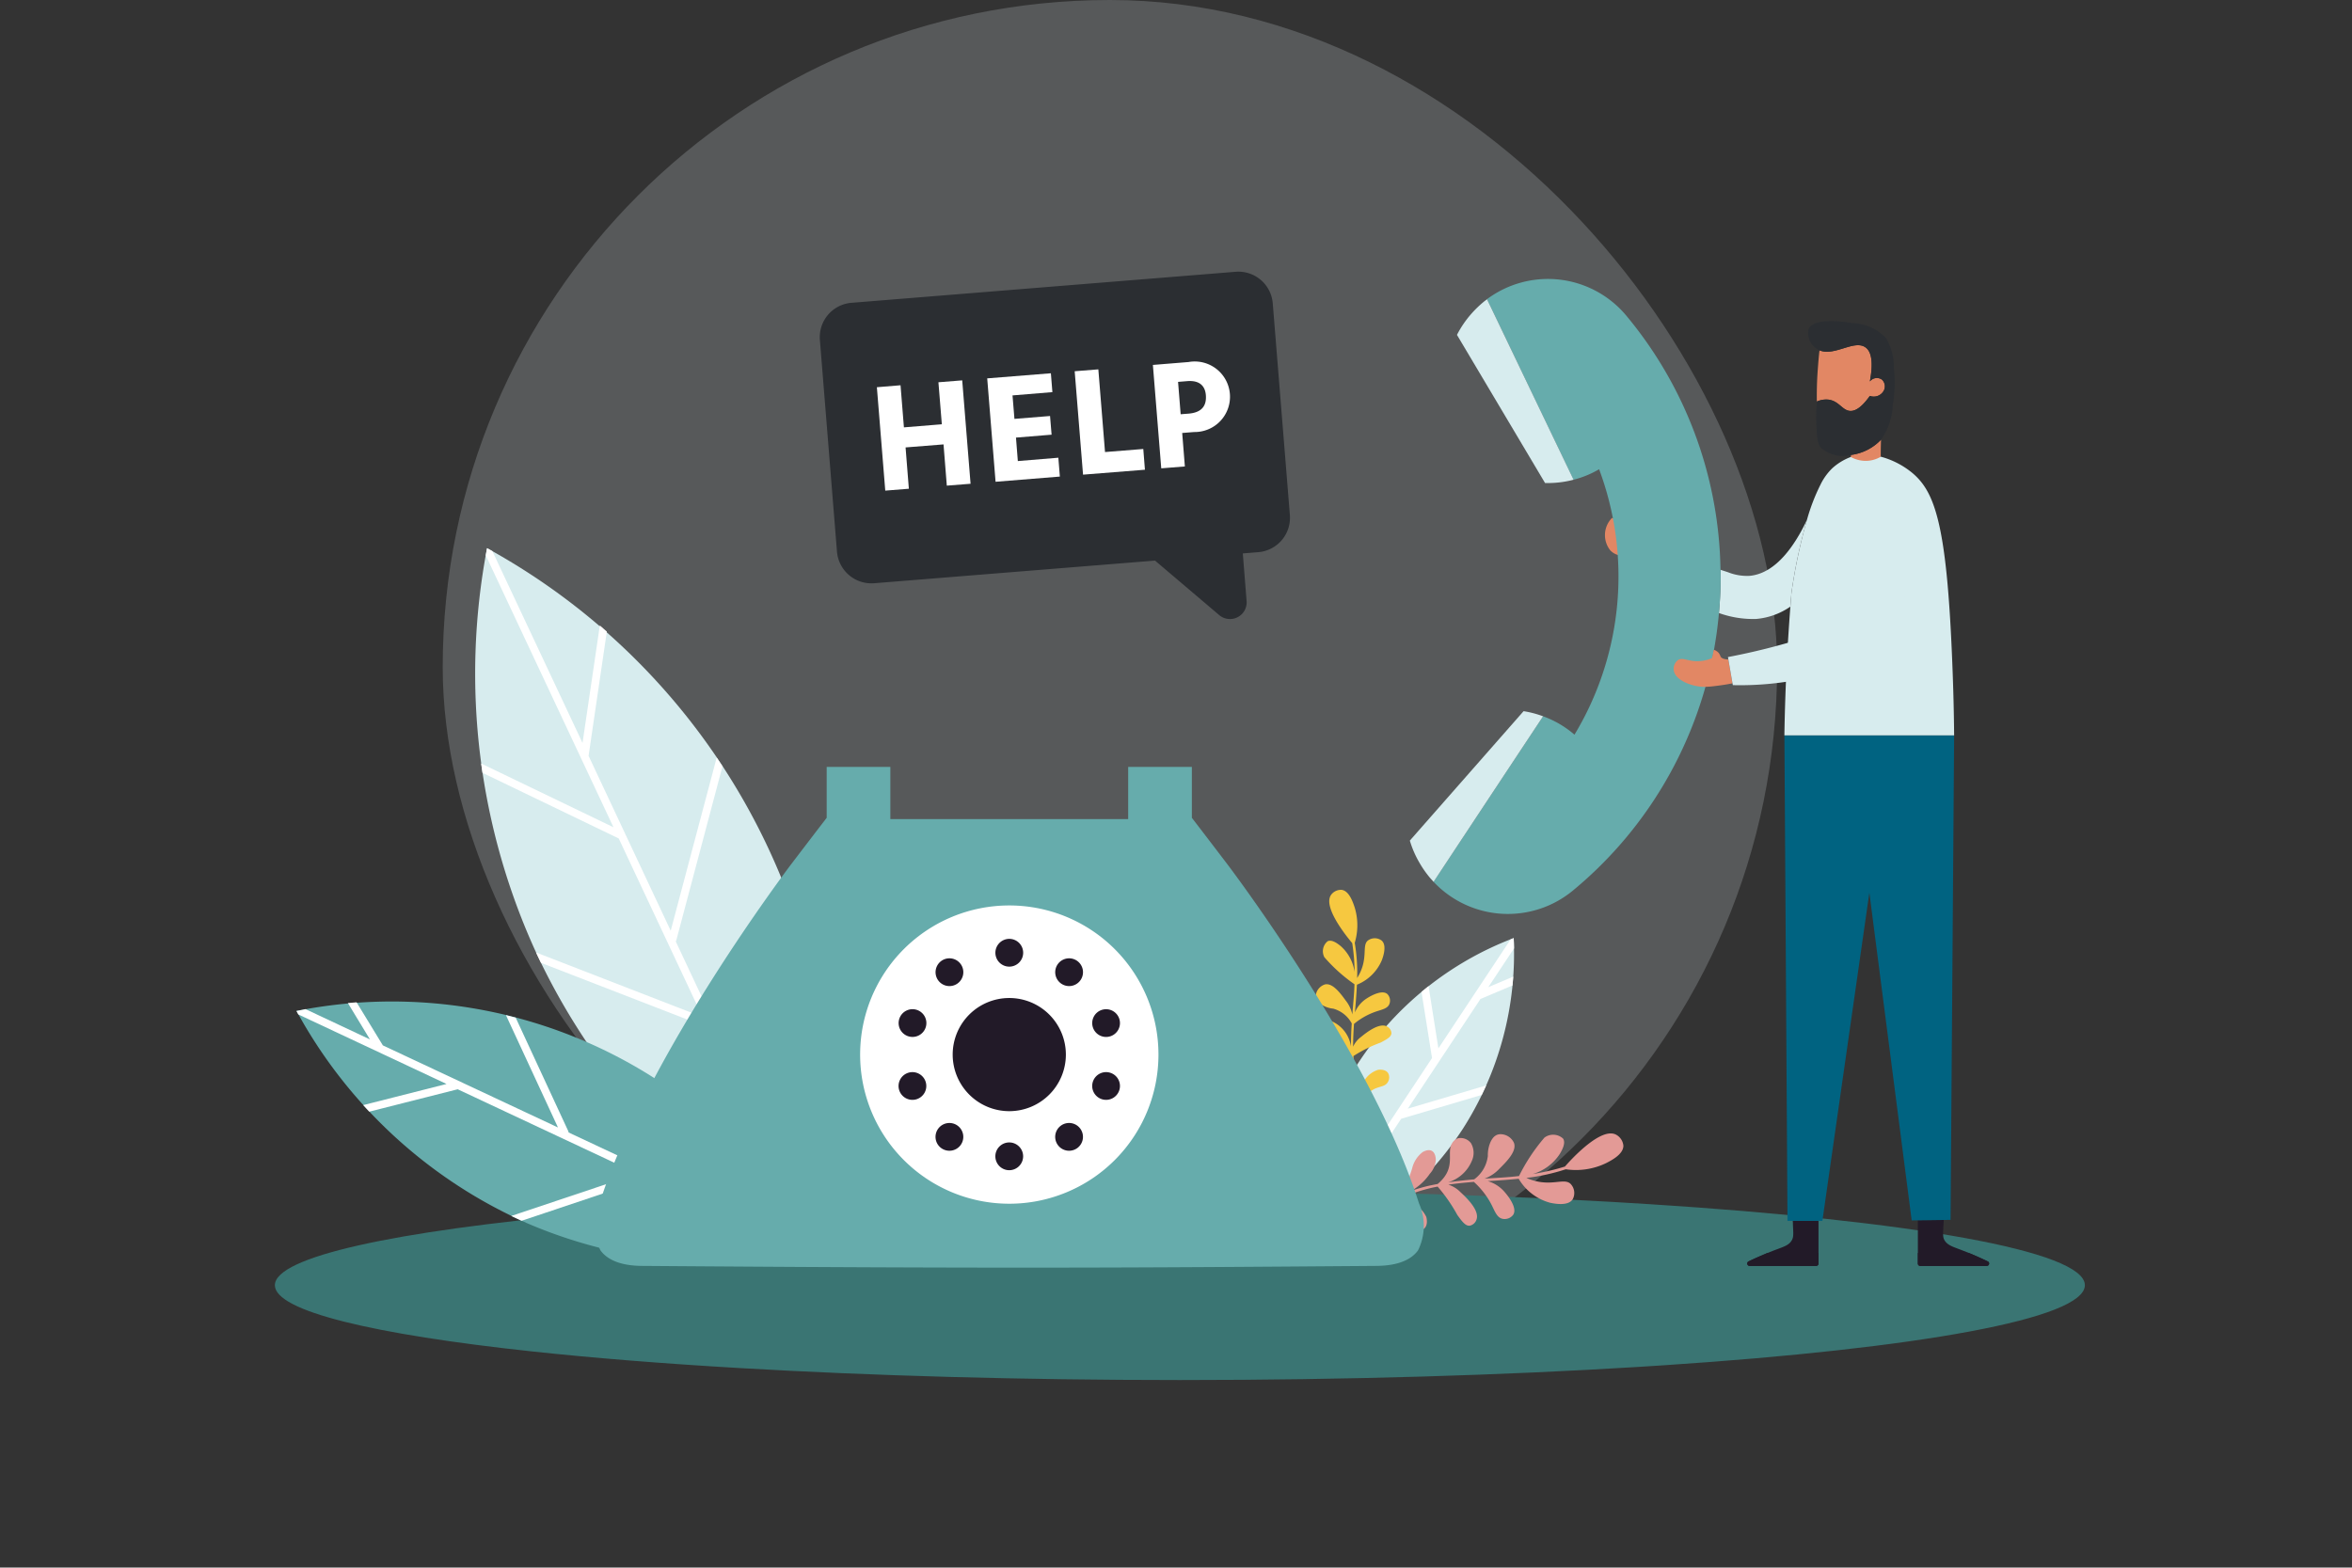
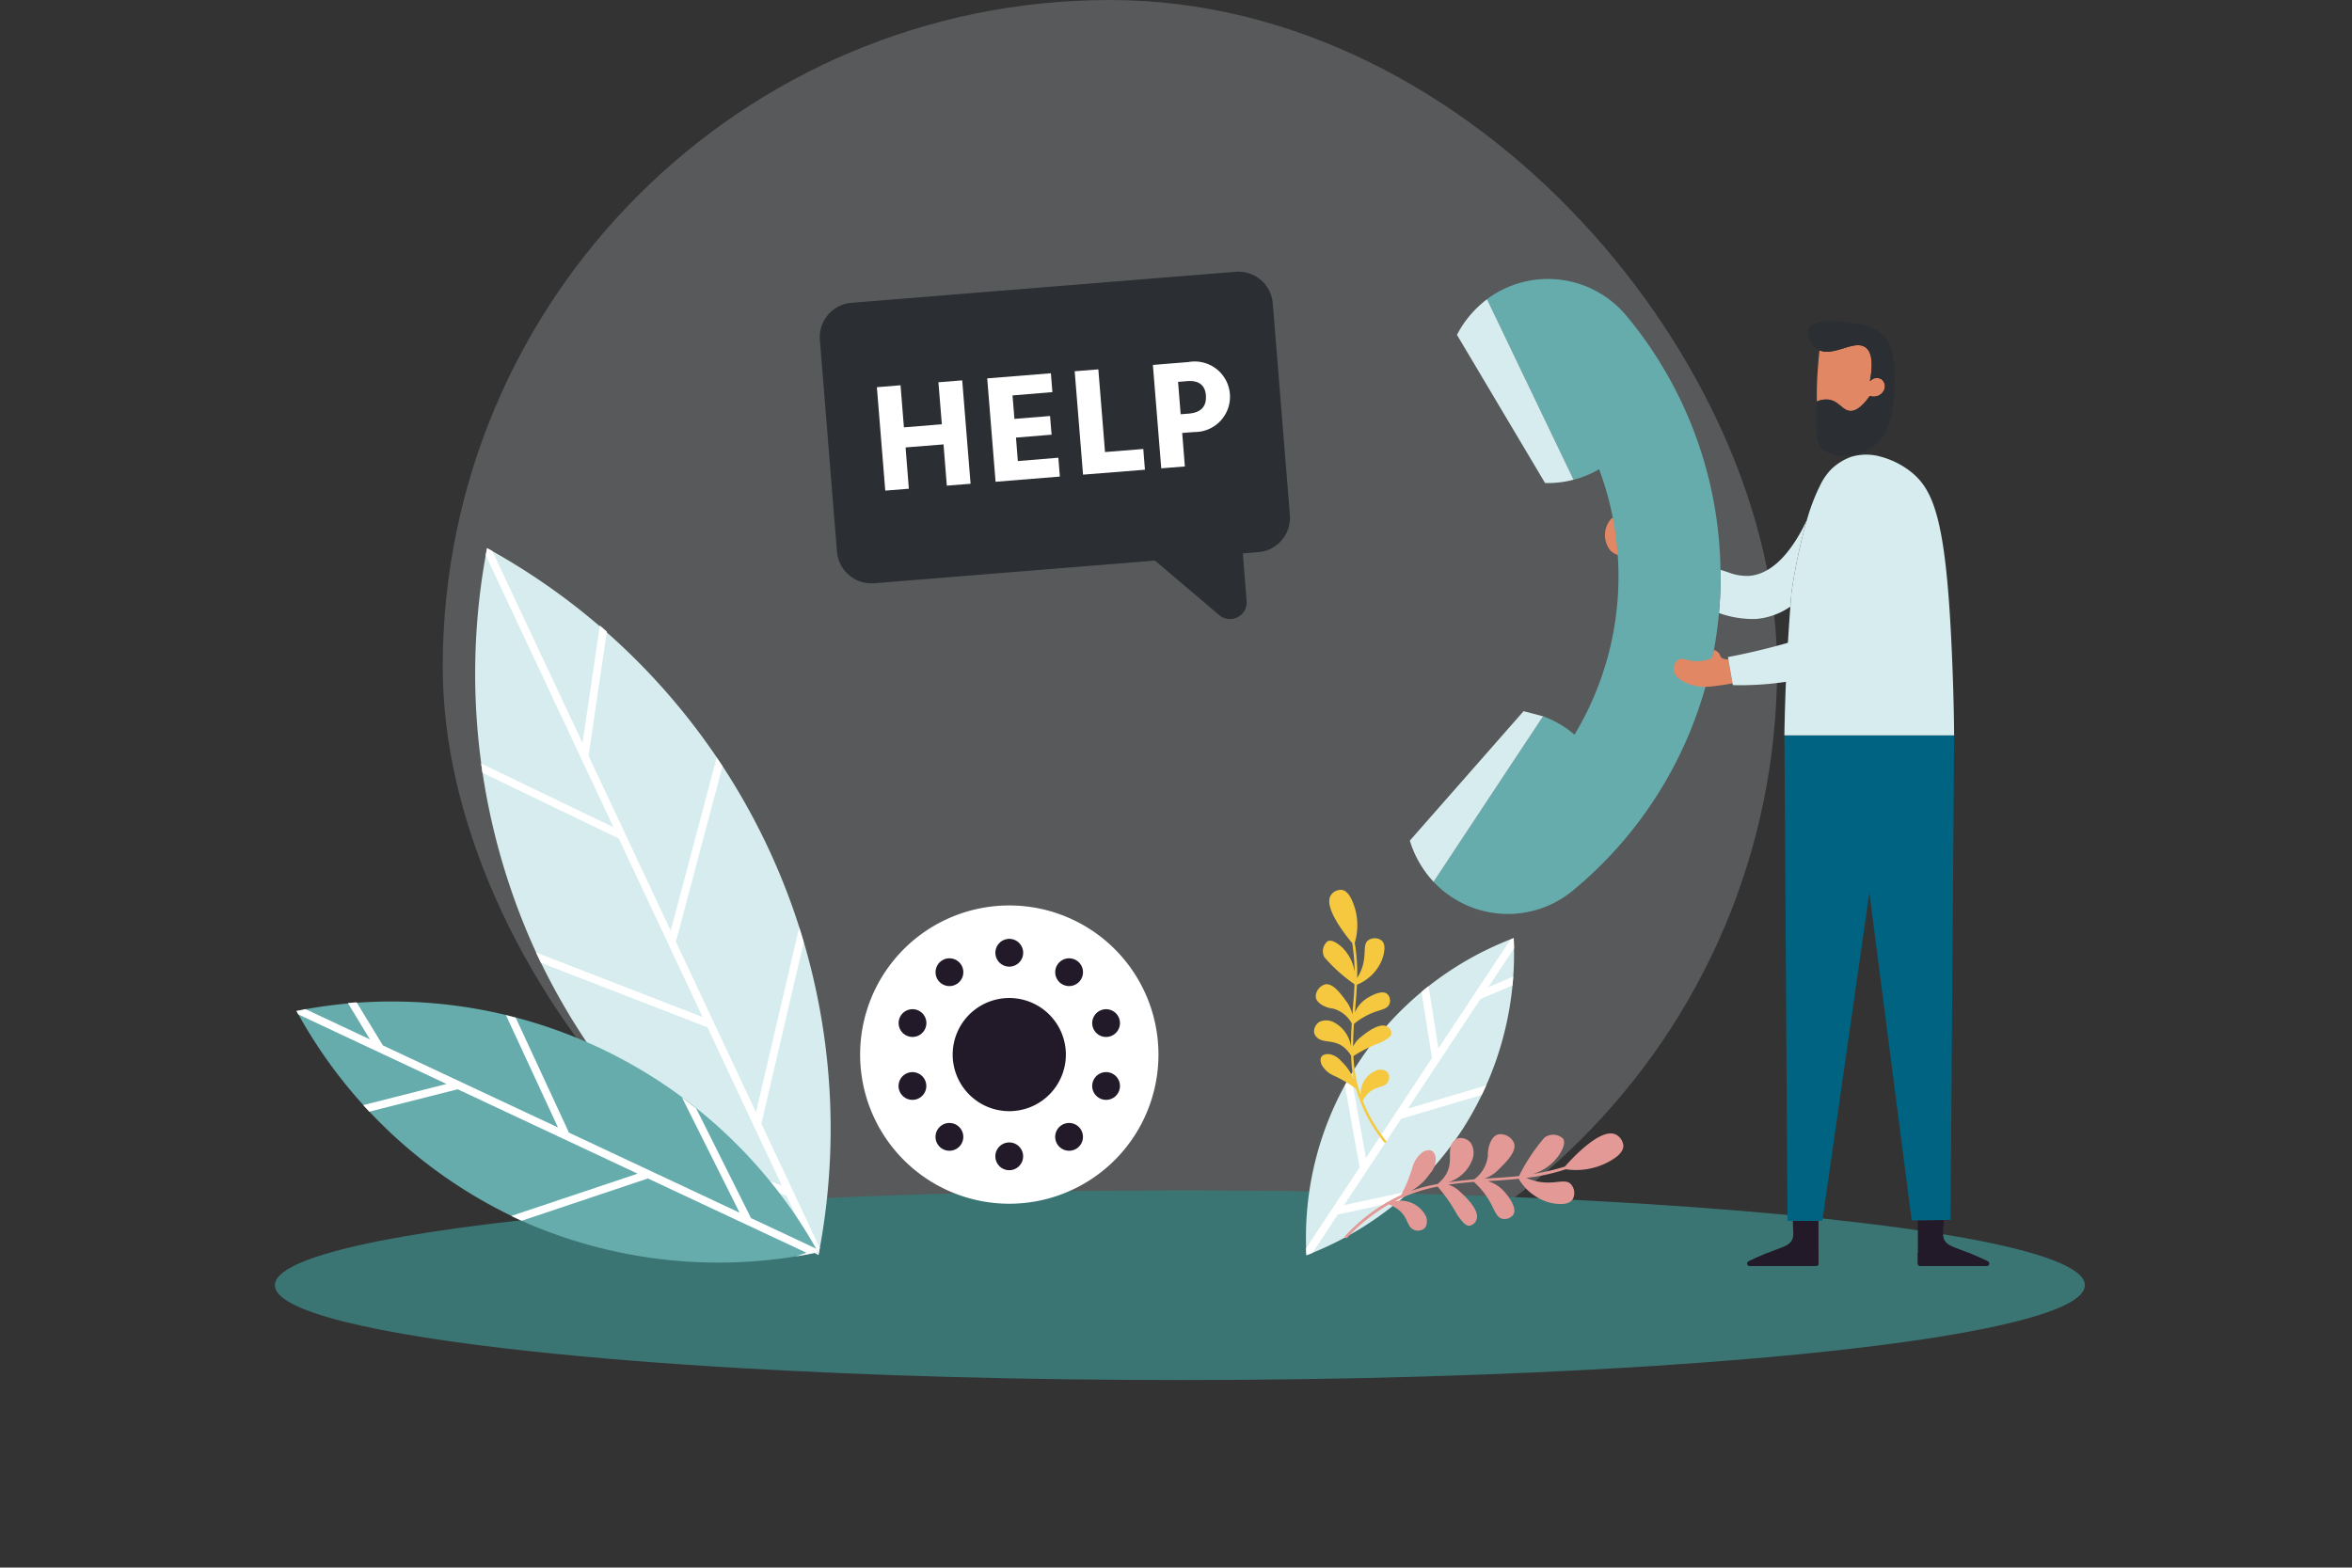
<svg xmlns="http://www.w3.org/2000/svg" id="S2_Bloc4" width="143.267" height="95.505" viewBox="0 0 143.267 95.505">
  <rect x="0" y="0" width="143.267" height="95.505" fill="#333333" stroke="none" />
  <defs>
    <clipPath id="clip-path">
      <path id="Tracé_4312" data-name="Tracé 4312" d="M538.468,527.131c-12.494.081-23.86.6-32.727,1.41-11.591,1.055-18.912,2.618-18.912,4.353,0,1.571,5.986,2.995,15.708,4.037,3.728.4,8,.742,12.7,1.015,7.914.459,17.026.724,26.719.724,10.19,0,19.739-.295,27.93-.8.556-.034,1.105-.07,1.648-.106,15.358-1.023,25.548-2.824,25.548-4.872,0-2.094-10.634-3.926-26.546-4.938-5.831-.372-12.371-.636-19.361-.757-3-.054-6.078-.08-9.219-.08-1.173,0-2.333.005-3.489.012" transform="translate(-486.829 -527.119)" fill="none" />
    </clipPath>
    <linearGradient id="linear-gradient" x1="-7.396" y1="15.991" x2="-7.381" y2="15.991" gradientUnits="objectBoundingBox">
      <stop offset="0" stop-color="#52aeac" />
      <stop offset="0.243" stop-color="#52aeac" />
      <stop offset="0.453" stop-color="#50aaa8" />
      <stop offset="0.646" stop-color="#4b9f9d" />
      <stop offset="0.832" stop-color="#438c8a" />
      <stop offset="0.998" stop-color="#3a7573" />
      <stop offset="1" stop-color="#3a7573" />
    </linearGradient>
    <clipPath id="clip-path-2">
      <rect id="Rectangle_886" data-name="Rectangle 886" width="143.266" height="87.194" fill="none" />
    </clipPath>
    <clipPath id="clip-path-3">
      <rect id="Rectangle_887" data-name="Rectangle 887" width="110.255" height="67.081" transform="translate(0)" fill="none" />
    </clipPath>
  </defs>
  <rect id="Rectangle_911" data-name="Rectangle 911" width="81.282" height="81.282" rx="40.641" transform="translate(26.967)" fill="#e7f4f5" opacity="0.2" />
  <g id="Groupe_3784" data-name="Groupe 3784" transform="translate(0 8.311)">
    <g id="Groupe_3731" data-name="Groupe 3731" transform="translate(16.743 64.217)" clip-path="url(#clip-path)">
      <rect id="Rectangle_885" data-name="Rectangle 885" width="110.254" height="11.551" transform="translate(0 0)" fill="url(#linear-gradient)" />
    </g>
    <g id="Groupe_3733" data-name="Groupe 3733" transform="translate(0 0)" clip-path="url(#clip-path-2)">
      <path id="Tracé_4313" data-name="Tracé 4313" d="M497.911,528.579a40.7,40.7,0,0,0,17.115,18.239,40.343,40.343,0,0,0-20.19-43.06,40.747,40.747,0,0,0,3.075,24.821" transform="translate(-465.169 -478.67)" fill="#d7ecee" />
      <path id="Tracé_4314" data-name="Tracé 4314" d="M500.875,516.409l1.112-7.571c-.139-.124-.285-.25-.427-.374l-1.054,7.16-5.492-11.69c-.107-.059-.214-.121-.323-.178-.027.134-.054.281-.08.435l7.78,16.569-8.06-3.884.08.566,8.3,4,5.11,10.881-10.142-3.933c.028.062.052.122.082.184.072.151.142.3.216.446l10.139,3.93,4.534,9.649-6.807-2.569c.29.288.581.568.869.837l6.229,2.353,1.6,3.407.335.186c.023-.132.054-.275.08-.427L511.4,538.82l2.579-11.048c-.087-.3-.177-.6-.276-.911l-2.63,11.266-4.9-10.437.032.008,2.826-10.651c-.114-.176-.231-.35-.353-.531l-2.8,10.547Z" transform="translate(-465.023 -478.67)" fill="#fff" />
      <path id="Tracé_4315" data-name="Tracé 4315" d="M501.585,533.732a29.486,29.486,0,0,0,17.807,1.8,29.7,29.7,0,0,0-31.776-14.7,29.559,29.559,0,0,0,13.969,12.894" transform="translate(-469.555 -467.552)" fill="#66acac" />
      <path id="Tracé_4316" data-name="Tracé 4316" d="M518.678,535.534l-.647.223c.543-.085,1-.177,1.358-.253-.039-.067-.085-.151-.127-.223l-3.96-1.858-3.338-6.68c-.285-.228-.573-.454-.873-.68l3.514,7.031-10.44-4.9.03-.015-3.229-6.971c-.193-.052-.392-.1-.593-.151l3.169,6.844-10.666-5-1.6-2.625c-.178.012-.353.027-.531.045l1.343,2.214-3.923-1.844c-.184.037-.37.072-.554.114.032.065.07.132.112.208l9.031,4.238-5.075,1.288c.119.131.243.263.368.4l5.388-1.365,10.958,5.141-7.7,2.579c.208.1.421.194.632.293l7.695-2.579Z" transform="translate(-469.555 -467.521)" fill="#fff" />
      <path id="Tracé_4317" data-name="Tracé 4317" d="M533.82,529.66a19.774,19.774,0,0,1-9.46,7.6,19.316,19.316,0,0,1,3.159-11.718,19.607,19.607,0,0,1,9.462-7.6,19.744,19.744,0,0,1-3.161,11.72" transform="translate(-444.78 -469.098)" fill="#d7ecee" />
      <path id="Tracé_4318" data-name="Tracé 4318" d="M524.329,536.84c.007.162.015.312.024.424.107-.04.229-.089.365-.144l1.549-2.34,3.687-.8c.246-.2.493-.422.739-.647l-4.048.874,3.48-5.261,4.906-1.452c.092-.193.188-.385.273-.578l-4.772,1.412,4.422-6.68,1.95-.823c.018-.184.032-.365.047-.539l-1.519.642L537,518.564c0-.236-.012-.454-.02-.623-.064.022-.126.05-.188.075l-4.4,6.641-.6-3.792c-.147.116-.288.235-.43.352l.642,4.03-4.027,6.087-.908-5.062c-.129.219-.25.435-.369.65l.893,4.988Z" transform="translate(-444.775 -469.097)" fill="#fff" />
      <path id="Tracé_4319" data-name="Tracé 4319" d="M525.077,526.83c-.169-.454.05-.673.486-.632a1.209,1.209,0,0,1,.717.43,3.016,3.016,0,0,1,.762,1.121c-.035-.171-.065-.34-.089-.513-.039-.3-.06-.623-.072-.941-.759-1.231-1.68-.608-2.139-1.177a.545.545,0,0,1-.119-.265.7.7,0,0,1,.355-.638,1.022,1.022,0,0,1,.921.08,2,2,0,0,1,.973,1.43c0-.531.023-1.027.047-1.4a1.84,1.84,0,0,0-1.127-.9,1.69,1.69,0,0,1-.7-.234c-.312-.2-.44-.422-.322-.75a.814.814,0,0,1,.514-.491c.466-.109.938.529,1.263.975a2.054,2.054,0,0,1,.407.854c.049-.638.111-1.181.131-1.841a9.833,9.833,0,0,1-1.834-1.647.782.782,0,0,1,.2-.973c.265-.127.623.157.791.291a2.594,2.594,0,0,1,.848,1.574c0-.062,0-.121,0-.189a12.119,12.119,0,0,0-.142-1.561c-.43-.511-1.785-2.219-1.293-2.933a.74.74,0,0,1,.653-.312c.451.064.677.737.781,1.045a3.7,3.7,0,0,1,.012,2.181,10.764,10.764,0,0,1,.147,2.144c.722-1.146.26-1.956.65-2.28a.7.7,0,0,1,.844,0c.343.3.07,1.042,0,1.219a2.767,2.767,0,0,1-1.508,1.469c-.027.566-.074,1.127-.121,1.688a1.848,1.848,0,0,1,.7-.839c.335-.221.973-.544,1.275-.28a.571.571,0,0,1,.119.62c-.119.276-.466.327-.851.461a4.234,4.234,0,0,0-1.3.739c-.034.461-.054.923-.054,1.388a1.528,1.528,0,0,1,.481-.593c.28-.228,1.122-.919,1.608-.626a.48.48,0,0,1,.245.4c-.012.224-.283.37-.662.57a8.277,8.277,0,0,0-1.653.819,8.515,8.515,0,0,0,.439,2.38,1.525,1.525,0,0,1,1.069-1.543c.047-.007.451-.054.611.213a.552.552,0,0,1-.049.576c-.27.389-.911.077-1.509,1.089a9.623,9.623,0,0,0,1.43,2.454.075.075,0,0,1-.117.092,9.444,9.444,0,0,1-1.717-3.266,7.611,7.611,0,0,0-1.318-.787,1.554,1.554,0,0,1-.78-.688" transform="translate(-444.58 -470.284)" fill="#f6c840" />
      <path id="Tracé_4320" data-name="Tracé 4320" d="M525.766,531.284a10.843,10.843,0,0,1,3.4-2.484,8.889,8.889,0,0,0,.672-1.618,1.767,1.767,0,0,1,.643-1c.484-.265.769-.057.8.442a1.368,1.368,0,0,1-.365.881,3.422,3.422,0,0,1-1.142,1.048c.191-.069.38-.131.57-.184.337-.1.692-.176,1.049-.241,1.265-1.062.405-1.993.973-2.608a.6.6,0,0,1,.278-.181.8.8,0,0,1,.779.3,1.165,1.165,0,0,1,.065,1.05,2.289,2.289,0,0,1-1.456,1.338c.6-.089,1.164-.144,1.586-.181a2.063,2.063,0,0,0,.833-1.424,2.014,2.014,0,0,1,.149-.823c.173-.385.407-.566.8-.487a.911.911,0,0,1,.638.5c.2.508-.439,1.146-.888,1.591a2.373,2.373,0,0,1-.9.6c.727-.05,1.353-.072,2.1-.161A11.245,11.245,0,0,1,537.9,525.3a.893.893,0,0,1,1.131.059c.189.276-.074.73-.2.941a2.954,2.954,0,0,1-1.638,1.219c.072-.011.139-.022.211-.035a13.9,13.9,0,0,0,1.742-.419c.5-.573,2.208-2.39,3.1-1.95a.85.85,0,0,1,.461.682c0,.519-.719.888-1.048,1.057a4.227,4.227,0,0,1-2.462.377,12.14,12.14,0,0,1-2.4.526c1.415.623,2.25-.037,2.682.352a.8.8,0,0,1,.138.953c-.288.442-1.164.253-1.377.208a3.173,3.173,0,0,1-1.911-1.461c-.63.065-1.256.105-1.883.144a2.132,2.132,0,0,1,1.022.658c.3.342.777,1.007.528,1.392a.652.652,0,0,1-.678.24c-.33-.092-.446-.471-.66-.886A4.919,4.919,0,0,0,533.6,528c-.519.042-1.035.092-1.554.169a1.792,1.792,0,0,1,.727.446c.3.28,1.226,1.116.976,1.712a.548.548,0,0,1-.407.342c-.255.023-.462-.258-.75-.653a9.792,9.792,0,0,0-1.2-1.73,9.784,9.784,0,0,0-2.611.891,1.746,1.746,0,0,1,1.919.953c.015.052.134.5-.139.724a.622.622,0,0,1-.658.044c-.484-.243-.231-1.02-1.476-1.528a11.032,11.032,0,0,0-2.539,2.027.084.084,0,0,1-.122-.116" transform="translate(-443.822 -464.304)" fill="#e39a96" />
-       <path id="Tracé_4321" data-name="Tracé 4321" d="M498.758,538.305c2.873-9.07,11.648-20.629,11.648-20.629.941-1.236,1.71-2.239,2.188-2.861v-3.1h3.879v3.176h14.487v-3.176h3.879v3.1c.479.622,1.246,1.625,2.187,2.861,0,0,8.775,11.559,11.648,20.629a3.357,3.357,0,0,1-.059,2.864c-.692.953-2.2.943-2.672.946-14.817.112-22.227.166-44.455,0-.474,0-1.98.007-2.672-.946a3.356,3.356,0,0,1-.059-2.864" transform="translate(-462.239 -473.3)" fill="#66acac" />
      <path id="Tracé_4322" data-name="Tracé 4322" d="M508.113,525.836a9.086,9.086,0,1,0,9.083-9.083,9.083,9.083,0,0,0-9.083,9.083" transform="translate(-455.72 -469.899)" fill="#fff" />
      <path id="Tracé_4323" data-name="Tracé 4323" d="M511.479,523.565a3.447,3.447,0,1,0,3.445-3.445,3.445,3.445,0,0,0-3.445,3.445" transform="translate(-453.448 -467.627)" fill="#221a28" />
      <path id="Tracé_4324" data-name="Tracé 4324" d="M513.032,518.814a.846.846,0,1,0,.846-.846.848.848,0,0,0-.846.846" transform="translate(-452.4 -469.079)" fill="#221a28" />
      <path id="Tracé_4325" data-name="Tracé 4325" d="M515.369,519.024a.846.846,0,1,0,1.181-.188.848.848,0,0,0-1.181.188" transform="translate(-450.931 -468.601)" fill="#221a28" />
      <path id="Tracé_4326" data-name="Tracé 4326" d="M517.137,520.569a.845.845,0,1,0,1.065.543.846.846,0,0,0-1.065-.543" transform="translate(-450.023 -467.352)" fill="#221a28" />
      <path id="Tracé_4327" data-name="Tracé 4327" d="M517.659,522.857a.845.845,0,1,0,.543,1.065.843.843,0,0,0-.543-1.065" transform="translate(-450.024 -465.808)" fill="#221a28" />
      <path id="Tracé_4328" data-name="Tracé 4328" d="M516.737,525.014a.846.846,0,1,0-.188,1.181.847.847,0,0,0,.188-1.181" transform="translate(-450.931 -464.558)" fill="#221a28" />
      <path id="Tracé_4329" data-name="Tracé 4329" d="M514.723,526.219a.846.846,0,1,0-.846.846.848.848,0,0,0,.846-.846" transform="translate(-452.401 -464.081)" fill="#221a28" />
      <path id="Tracé_4330" data-name="Tracé 4330" d="M512.385,526.008a.846.846,0,1,0-1.181.188.848.848,0,0,0,1.181-.188" transform="translate(-453.869 -464.558)" fill="#221a28" />
      <path id="Tracé_4331" data-name="Tracé 4331" d="M510.617,524.464a.845.845,0,1,0-1.065-.543.846.846,0,0,0,1.065.543" transform="translate(-454.777 -465.807)" fill="#221a28" />
      <path id="Tracé_4332" data-name="Tracé 4332" d="M510.1,522.175a.845.845,0,1,0-.543-1.065.843.843,0,0,0,.543,1.065" transform="translate(-454.777 -467.352)" fill="#221a28" />
      <path id="Tracé_4333" data-name="Tracé 4333" d="M511.017,520.018a.846.846,0,1,0,.188-1.181.848.848,0,0,0-.188,1.181" transform="translate(-453.869 -468.601)" fill="#221a28" />
      <path id="Tracé_4334" data-name="Tracé 4334" d="M537.6,498.112a2.1,2.1,0,0,0-2.258-1.92l-23.408,1.891a2.1,2.1,0,0,0-1.92,2.256l1.042,12.909a2.106,2.106,0,0,0,2.26,1.92l17.113-1.38,3.908,3.319a1.011,1.011,0,0,0,.74.238.966.966,0,0,0,.38-.108,1.014,1.014,0,0,0,.55-.986l-.231-2.9.949-.077a2.1,2.1,0,0,0,1.918-2.256Z" transform="translate(-460.073 -487.945)" fill="#2b2e32" />
      <path id="Tracé_4335" data-name="Tracé 4335" d="M516.876,499.361l.509,6.3-1.447.115-.2-2.513-2.312.184.2,2.517-1.437.115-.511-6.3,1.441-.119.206,2.565,2.31-.188-.208-2.56Z" transform="translate(-458.265 -484.499)" fill="#fff" />
      <path id="Tracé_4336" data-name="Tracé 4336" d="M519.234,504.3l.092,1.149-3.916.317-.509-6.3,3.878-.311.092,1.149-2.429.2.117,1.43,2.169-.175.094,1.138-2.169.177.113,1.43Z" transform="translate(-454.767 -484.725)" fill="#fff" />
      <path id="Tracé_4337" data-name="Tracé 4337" d="M521.633,503.89l.1,1.264-3.77.3-.509-6.3,1.441-.115.407,5.038Z" transform="translate(-451.992 -484.847)" fill="#fff" />
      <path id="Tracé_4338" data-name="Tracé 4338" d="M521.91,498.831a2.149,2.149,0,1,1,.344,4.264l-.728.058.163,2.039-1.439.115-.509-6.3Zm0,3.144c.832-.067,1.107-.5,1.057-1.13-.046-.561-.386-.909-1.13-.851l-.563.046.158,1.972Z" transform="translate(-449.515 -485.085)" fill="#fff" />
      <path id="Tracé_4339" data-name="Tracé 4339" d="M535.548,504.658a1.489,1.489,0,0,1,.074-1.995c.114-.02.149.137.523.41.431.317.585.273.765.474a.954.954,0,0,1-.011,1.208,1.052,1.052,0,0,1-1.35-.1" transform="translate(-437.438 -479.411)" fill="#e28764" />
      <path id="Tracé_4340" data-name="Tracé 4340" d="M544.713,502.714a32.867,32.867,0,0,0-.95,4.469c-.023.276-.047.556-.069.841a4.3,4.3,0,0,1-2.085.75,6.131,6.131,0,0,1-2.265-.362,23.837,23.837,0,0,0,.1-2.633c.164.057.315.1.461.152a3.123,3.123,0,0,0,1.312.216c1.62-.149,2.78-1.9,3.5-3.434" transform="translate(-434.64 -479.375)" fill="#d7ecee" />
      <path id="Tracé_4341" data-name="Tracé 4341" d="M544.715,528.224v2.606a.145.145,0,0,1-.146.142h-4.05a.146.146,0,0,1-.065-.276c.432-.208.824-.374,1.154-.514.213-.086.4-.157.566-.219.454-.171.764-.266.926-.573.1-.193.085-.353.057-.946,0-.069,0-.139-.012-.219Z" transform="translate(-433.945 -462.157)" fill="#221a28" />
      <path id="Tracé_4342" data-name="Tracé 4342" d="M544.716,529.394v.647a.147.147,0,0,1-.146.142h-4.05a.145.145,0,0,1-.141-.112.139.139,0,0,1,.075-.162c.436-.209.824-.377,1.154-.514Z" transform="translate(-433.945 -461.367)" fill="#221a28" />
      <path id="Tracé_4343" data-name="Tracé 4343" d="M550.917,530.881a.144.144,0,0,1-.142.112h-4.053a.145.145,0,0,1-.142-.142v-2.638c.524,0,1.05-.015,1.574-.02,0,.107-.012.2-.013.273-.03.593-.049.754.052.946.168.3.476.4.936.573.166.062.347.134.563.219.33.139.719.306,1.149.514a.142.142,0,0,1,.077.162" transform="translate(-429.757 -462.178)" fill="#221a28" />
      <path id="Tracé_4344" data-name="Tracé 4344" d="M546.578,529.394v.647a.144.144,0,0,0,.142.142h4.053a.144.144,0,0,0,.142-.112.139.139,0,0,0-.077-.162c-.431-.209-.819-.377-1.147-.514Z" transform="translate(-429.758 -461.367)" fill="#221a28" />
      <path id="Tracé_4345" data-name="Tracé 4345" d="M541.726,510.566q.093,14.793.188,29.578h2.126q1.432-10,2.861-19.992,1.289,9.979,2.578,19.964c.789-.01,1.579-.022,2.368-.03q.111-14.761.218-29.52Z" transform="translate(-433.033 -474.075)" fill="#006381" />
      <path id="Tracé_4346" data-name="Tracé 4346" d="M552.065,517.456h-10.34c.047-2.9.188-5.529.365-7.841.018-.288.042-.564.065-.839a33.449,33.449,0,0,1,.95-4.471,12,12,0,0,1,.819-2.124,3.553,3.553,0,0,1,.707-.988,3.467,3.467,0,0,1,1.146-.7,3.191,3.191,0,0,1,1.819-.015,5.09,5.09,0,0,1,1.858.938c1.412,1.139,2.134,3.069,2.477,11.1.057,1.3.116,2.98.134,4.938" transform="translate(-433.033 -480.965)" fill="#d7ecee" />
      <path id="Tracé_4347" data-name="Tracé 4347" d="M546.953,499.193a.691.691,0,0,1-.819.27c-.555.787-.956.946-1.238.911-.451-.055-.653-.6-1.281-.682a1.364,1.364,0,0,0-.7.112c0,.023,0,.054-.007.085-.008-.5-.007-1.211.057-2.05.04-.531.07-.9.106-1.151.906.378,2.117-.672,2.8-.181.29.2.521.727.266,2.077a.544.544,0,0,1,.735-.116.562.562,0,0,1,.084.724" transform="translate(-432.238 -483.654)" fill="#e28764" />
-       <path id="Tracé_4348" data-name="Tracé 4348" d="M545.98,499.812c-.015.424-.018.772-.018,1.038a1.811,1.811,0,0,1-.988.25,1.931,1.931,0,0,1-.831-.231l.012-.131a3.047,3.047,0,0,0,1.826-.926" transform="translate(-431.401 -481.334)" fill="#e28764" />
    </g>
    <g id="Groupe_3735" data-name="Groupe 3735" transform="translate(16.743 8.686)" clip-path="url(#clip-path-3)">
      <path id="Tracé_4349" data-name="Tracé 4349" d="M547.746,500.649a3.9,3.9,0,0,1-.712,2.074,3.07,3.07,0,0,1-1.826.93,2.026,2.026,0,0,1-1.838-.439c-.231-.285-.248-.73-.278-1.608a7.767,7.767,0,0,1,.03-1.119c.005-.037,0-.065.008-.092a1.41,1.41,0,0,1,.7-.114c.63.08.834.63,1.285.687.283.035.68-.126,1.238-.911a.693.693,0,0,0,.819-.271.564.564,0,0,0-.085-.724.541.541,0,0,0-.734.112c.256-1.347.023-1.869-.266-2.074-.68-.489-1.891.561-2.8.178a.994.994,0,0,1-.169-.094,1.119,1.119,0,0,1-.491-1.209c.327-.744,2.367-.405,2.642-.358a2.984,2.984,0,0,1,2.053.9,3.3,3.3,0,0,1,.491,1.8,8.128,8.128,0,0,1-.069,2.33" transform="translate(-449.198 -492.932)" fill="#2b2e32" />
      <path id="Tracé_4350" data-name="Tracé 4350" d="M546.45,511.685a23.836,23.836,0,0,1-.1,2.633,24.755,24.755,0,0,1-8.886,16.9,6.213,6.213,0,0,1-8.5-.526q3.339-5.043,6.672-10.083a6.083,6.083,0,0,1,1.914,1.122,18.675,18.675,0,0,0,1.5-16.173,5.9,5.9,0,0,1-1.561.64q-2.633-5.5-5.269-11a6.212,6.212,0,0,1,8.494,1.012,24.756,24.756,0,0,1,5.73,15.477" transform="translate(-458.387 -493.967)" fill="#66acac" />
    </g>
    <g id="Groupe_3737" data-name="Groupe 3737" transform="translate(0 0)" clip-path="url(#clip-path-2)">
-       <path id="Tracé_4351" data-name="Tracé 4351" d="M536.22,510q-3.339,5.043-6.671,10.085c-.085-.1-.176-.191-.258-.292a6.357,6.357,0,0,1-.588-.846,6.166,6.166,0,0,1-.6-1.373l6.929-7.886a6.11,6.11,0,0,1,1.184.311" transform="translate(-442.226 -474.671)" fill="#d7ecee" />
+       <path id="Tracé_4351" data-name="Tracé 4351" d="M536.22,510q-3.339,5.043-6.671,10.085c-.085-.1-.176-.191-.258-.292a6.357,6.357,0,0,1-.588-.846,6.166,6.166,0,0,1-.6-1.373l6.929-7.886" transform="translate(-442.226 -474.671)" fill="#d7ecee" />
      <path id="Tracé_4352" data-name="Tracé 4352" d="M536.923,505.7a6.127,6.127,0,0,1-1.74.2l-5.365-9.025a6.3,6.3,0,0,1,.839-1.243,6.679,6.679,0,0,1,.735-.725c.08-.07.173-.139.258-.2q2.636,5.5,5.273,11" transform="translate(-441.07 -484.784)" fill="#d7ecee" />
      <path id="Tracé_4353" data-name="Tracé 4353" d="M541.277,509.5c-.288.057-.641.116-1.05.163a5.57,5.57,0,0,1-.722.052c-.735-.033-1.723-.41-1.8-1.013a.664.664,0,0,1,.258-.623c.266-.171.569.057,1.119.072a2.31,2.31,0,0,0,.95-.187c.015-.077.032-.154.054-.228.017-.1.039-.188.055-.283a.713.713,0,0,1,.3.191.841.841,0,0,1,.117.226c.048.085.173.166.469.174.087.487.167.97.253,1.457" transform="translate(-435.751 -476.178)" fill="#e28764" />
      <path id="Tracé_4354" data-name="Tracé 4354" d="M550.348,508.638a7.948,7.948,0,0,1-3.1,3.792,9,9,0,0,1-2.884.945,18.9,18.9,0,0,1-4.393.412c0-.039-.015-.074-.02-.111-.086-.489-.268-1.548-.276-1.6a40.905,40.905,0,0,0,4.618-1.159c.462-.2.807-.348,1.065-.469a3.4,3.4,0,0,0,.531-.286,6.821,6.821,0,0,0,2.238-4.058c.742-2.8.3-4.328,1.206-4.752a1.606,1.606,0,0,1,1.551.3c1.531,1.234.372,5.057-.531,6.98" transform="translate(-434.42 -480.356)" fill="#d7ecee" />
    </g>
  </g>
</svg>